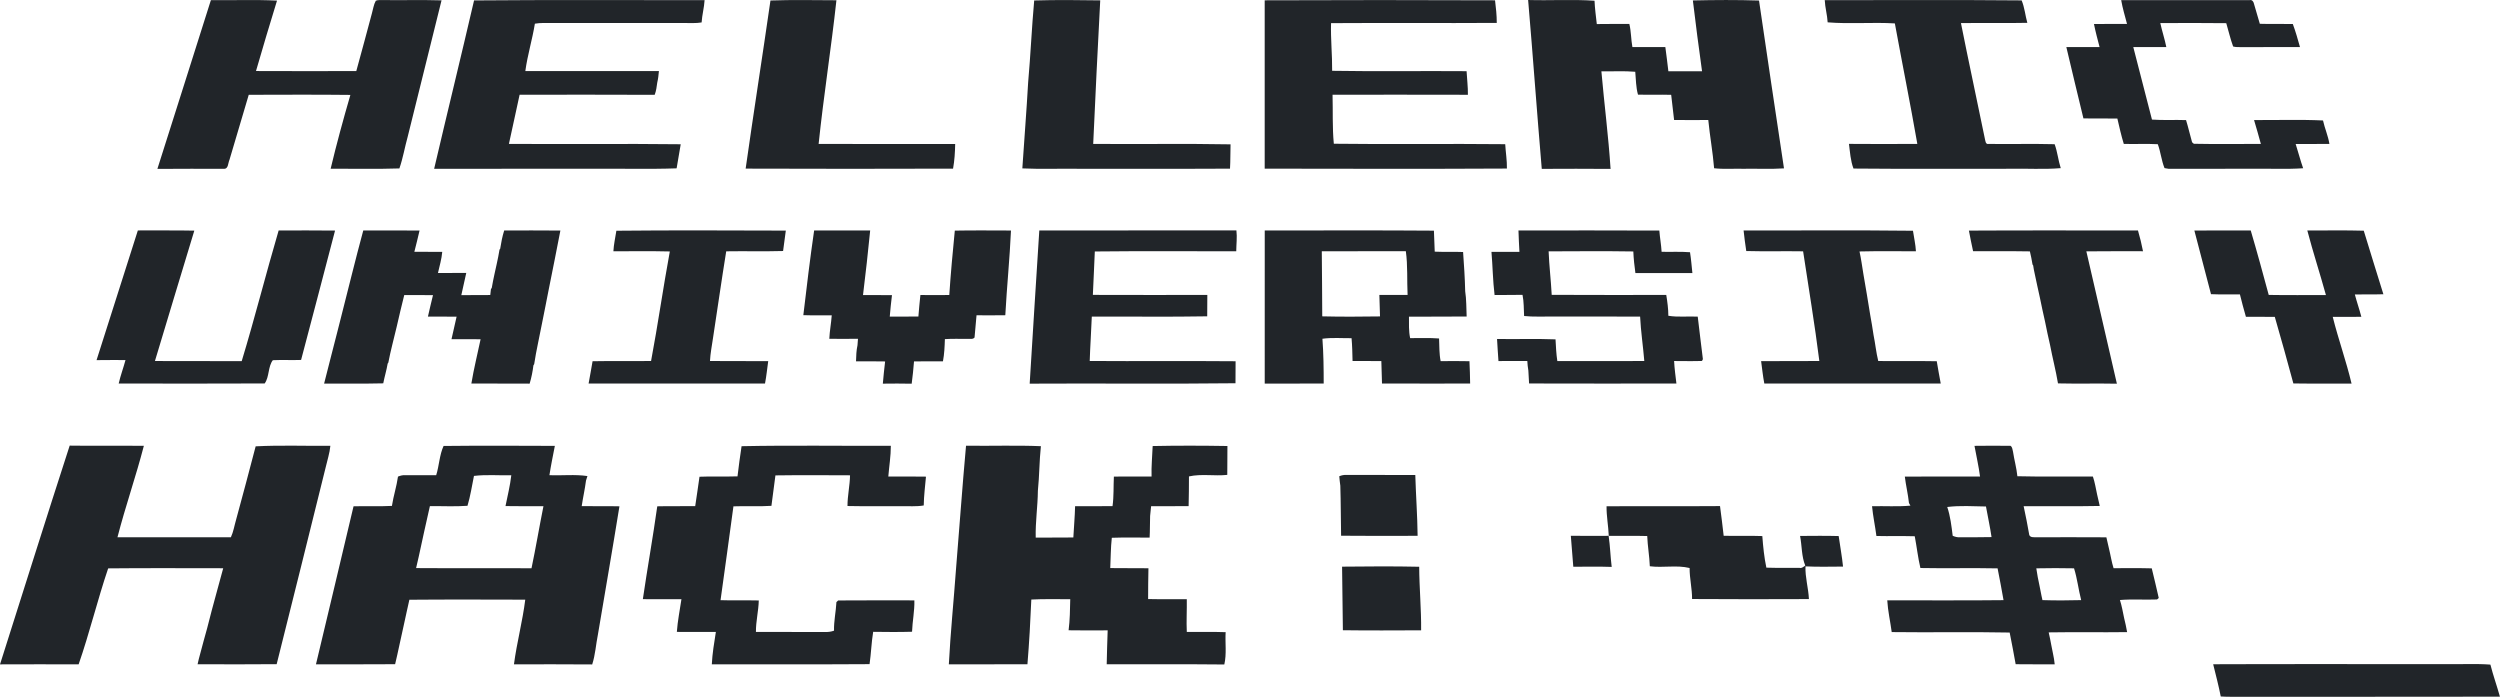
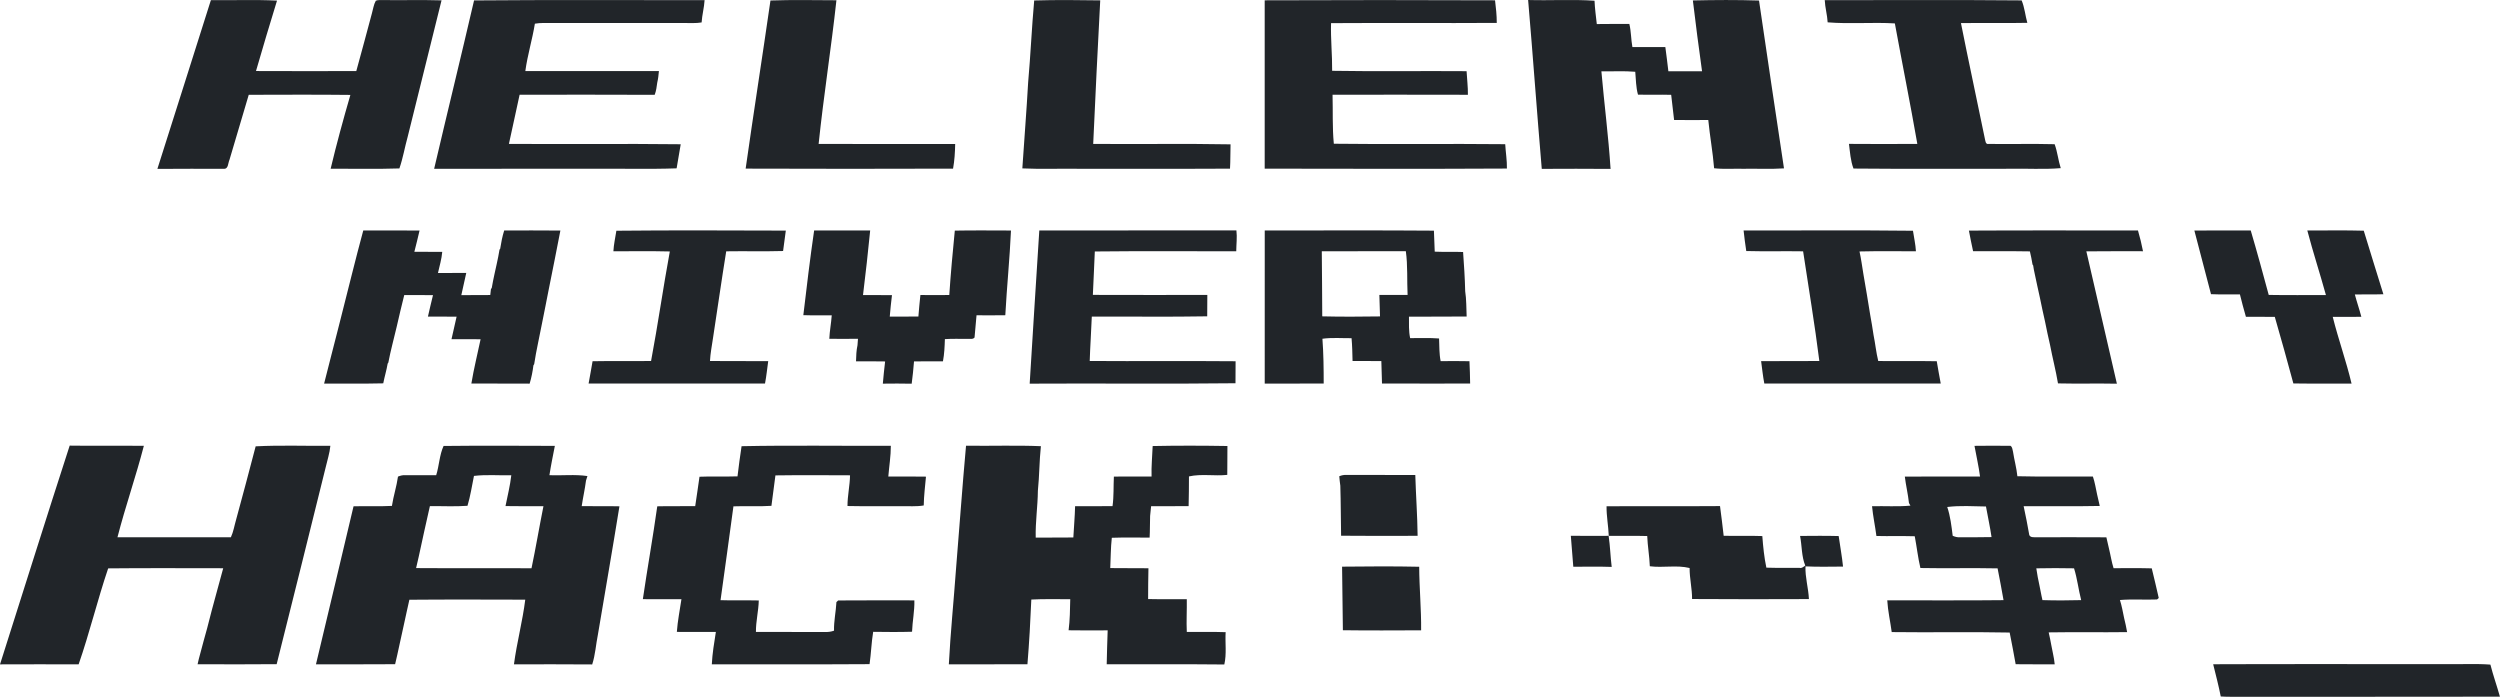
<svg xmlns="http://www.w3.org/2000/svg" width="1475.8pt" height="411.33pt" version="1.1" viewBox="0 0 1475.8 411.33">
  <g transform="translate(-169.92 -83.23)" fill="#212529">
    <path d="m294.41 83.32c13.01 0.14 26.05-0.39 39.04 0.27-4.29 13.81-8.37 27.69-12.41 41.57 19.73 0.1 39.47 0.06 59.21 0.02 3.19-11.32 6.12-22.71 9.21-34.05 0.74-2.49 1.01-5.17 2.31-7.46 1.32-0.62 2.86-0.29 4.28-0.4 11.51 0.15 23.02-0.18 34.52 0.17-6.66 26.81-13.3 53.61-19.96 80.42-1.74 6.23-2.79 12.69-4.92 18.8-13.5 0.45-27.06 0.11-40.58 0.16 3.48-14.61 7.46-29.14 11.65-43.56-20-0.24-40-0.1-60-0.07-3.72 12.79-7.63 25.54-11.36 38.33-0.9 1.81-0.58 5.59-3.38 5.34-13.06 0.05-26.13-0.09-39.19 0.07 10.48-33.22 21.15-66.38 31.58-99.61z" />
    <path d="m449.77 83.48c45.36-0.41 90.73-0.08 136.09-0.17-0.26 4.44-1.49 8.74-1.76 13.17-3.35 0.58-6.74 0.3-10.11 0.34h-78.01c-3.44 0.01-6.9-0.2-10.31 0.39-1.52 9.4-4.36 18.54-5.64 27.98 26.29 0.05 52.57 0.02 78.86 0.01-0.21 2.27-0.44 4.55-0.98 6.77-0.33 2.45-0.63 4.92-1.52 7.24-26.58-0.14-53.16-0.06-79.74-0.05-0.86 3.95-1.74 7.9-2.57 11.85-1.28 5.72-2.49 11.44-3.74 17.17 33.8 0.24 67.62-0.19 101.42 0.21-0.82 4.74-1.61 9.48-2.42 14.22-16.43 0.58-32.89 0.08-49.33 0.25-31.27 0.02-62.54-0.04-93.81 0.03 7.75-33.16 15.88-66.24 23.57-99.41z" />
    <path d="m624.74 83.52c12.97-0.47 25.96-0.18 38.94-0.14-3.08 28.31-7.56 56.49-10.51 84.82 26.87 0.09 53.74-0.01 80.61 0.05-0.09 4.86-0.39 9.74-1.25 14.53-40.81 0.12-81.63 0.16-122.44-0.01 4.69-33.11 9.89-66.15 14.65-99.25z" />
    <path d="m780.43 83.51c12.98-0.4 25.99-0.26 38.98-0.06-1.45 28.24-2.93 56.48-4.15 84.73 27.02 0.26 54.07-0.26 81.08 0.26-0.17 4.78-0.02 9.57-0.32 14.35-29.98 0.17-59.96 0.02-89.94 0.07-10.88-0.14-21.78 0.28-32.65-0.22 1.11-16.93 2.48-33.84 3.43-50.78 1.44-16.09 2.12-32.25 3.57-48.35z" />
    <path d="m916.49 83.41c45.32-0.19 90.66-0.18 135.98 0 0.54 4.43 1.03 8.87 1.02 13.34-32.6 0.22-65.21-0.08-97.82 0.14-0.28 9.4 0.74 18.75 0.64 28.14 26.44 0.45 52.91 0.01 79.36 0.22 0.23 4.65 0.86 9.27 0.78 13.93-26.63-0.09-53.27-0.03-79.9-0.03 0.26 9.64-0.17 19.31 0.75 28.93 33.72 0.44 67.46-0.1 101.18 0.27 0.27 4.8 1.09 9.56 1 14.38-47.66 0.26-95.33 0.13-142.99 0.06 0.01-33.12 0-66.25 0-99.38z" />
    <path d="m1072 83.23c13.05 0.39 26.17-0.46 39.2 0.43 0.19 4.61 0.84 9.19 1.34 13.77 6.4-0.13 12.8-0.02 19.21-0.07 1.09 4.47 0.97 9.12 1.8 13.65 6.48 0.02 12.96 0.02 19.45 0 0.71 4.75 1.17 9.53 1.79 14.29 6.62 0.03 13.25 0.05 19.88-0.01-1.99-13.91-3.71-27.85-5.42-41.8 13-0.3 26.05-0.38 39.05 0.05 4.82 33.04 9.77 66.06 14.74 99.08-7.98 0.54-16 0.1-23.99 0.24-5.76-0.15-11.54 0.34-17.26-0.31-0.77-9.53-2.51-18.96-3.44-28.48-6.73 0.03-13.46 0.06-20.18-0.01-0.53-4.96-1.16-9.9-1.72-14.85-6.54-0.2-13.08 0.06-19.6-0.12-1.22-4.37-1.21-8.99-1.61-13.5-6.65-0.57-13.33-0.15-19.99-0.25 1.68 19.2 4.18 38.35 5.42 57.59-13.54-0.12-27.08-0.09-40.62-0.02-2.84-33.22-5.2-66.47-8.05-99.68z" />
    <path d="m1247.1 83.31c38.74 0.08 77.5-0.23 116.23 0.15 1.76 4.19 2.13 8.87 3.36 13.25-13.06 0.29-26.12-0.03-39.18 0.16 4.51 22.73 9.46 45.37 14.08 68.08 0.36 1.25 0.31 3.71 2.36 3.25 12.94 0.18 25.91-0.18 38.86 0.16 1.69 4.56 2.1 9.5 3.61 14.13-10.11 0.86-20.31 0.13-30.45 0.37-30.63-0.09-61.28 0.18-91.9-0.13-1.76-4.58-2.04-9.7-2.67-14.56 13.45 0.11 26.9 0.1 40.36 0.01-4.15-23.76-8.91-47.41-13.27-71.13-13.2-0.79-26.51 0.45-39.67-0.63-0.24-4.41-1.51-8.69-1.72-13.11z" />
-     <path d="m1422.1 83.32c25.31-0.05 50.62 0 75.94-0.03 1.32-0.28 2.19 0.91 2.42 2.08 1.19 3.96 2.33 7.93 3.48 11.91 6.48 0.19 12.98 0.04 19.47 0.1 1.66 4.46 2.95 9.05 4.24 13.63-11.54 0.04-23.08-0.02-34.62 0.04-1.64-0.06-3.3 0.11-4.85-0.38-1.65-4.49-2.69-9.18-4.05-13.76-12.98-0.18-25.96-0.09-38.94-0.05 1.04 4.75 2.6 9.38 3.55 14.15-6.51 0.03-13.01 0.01-19.5 0.01 3.64 14.28 7.37 28.53 11.03 42.81 6.69 0.49 13.41 0.05 20.12 0.3 1.34 4.32 2.3 8.74 3.56 13.08 0.26 0.23 0.77 0.68 1.03 0.9 13.18 0.28 26.38 0.08 39.57 0.08-1.26-4.72-2.64-9.41-4.02-14.09 13.57 0.09 27.16-0.39 40.71 0.25 1.02 4.68 3.03 9.09 3.77 13.84-6.64 0.1-13.28-0.01-19.91 0.07 1.52 4.75 2.75 9.59 4.41 14.3-10.12 0.69-20.29 0.11-30.43 0.3-16.36 0-32.72-0.01-49.07 0.01-0.58-0.1-1.74-0.29-2.33-0.39-1.85-4.54-2.26-9.53-3.97-14.12-6.69-0.35-13.39 0.02-20.07-0.17-1.52-4.93-2.63-9.96-3.8-14.98-6.68-0.09-13.36 0.02-20.03-0.07-3.46-14.02-6.72-28.09-10.09-42.13 6.54 0.02 13.07 0.02 19.62 0-1.18-4.51-2.39-9.02-3.31-13.59 6.51-0.11 13.01-0.03 19.52-0.04-1.22-4.67-2.63-9.3-3.45-14.06z" />
-     <path d="m251.3 219.26c11.11 0.09 22.22-0.13 33.33 0.12-7.81 25.64-15.51 51.31-23.25 76.97 17.08 0.1 34.15-0.04 51.22 0.08 7.76-25.56 14.27-51.5 21.81-77.14 11.1-0.01 22.2-0.1 33.3 0.05-6.68 25.46-13.28 50.94-20.05 76.37-5.56 0.21-11.13-0.12-16.68 0.15-2.92 3.83-2 9.83-4.81 13.73-28.72 0.16-57.45 0.06-86.18 0.04 1.06-4.7 2.78-9.21 4.02-13.86-5.69 0.02-11.39-0.05-17.09 0.05 8.19-25.5 16.2-51.05 24.38-76.56z" />
    <path d="m384.37 219.27c11.07 0.04 22.15-0.07 33.22 0.06-1.05 4.17-1.92 8.39-3.07 12.55 5.48 0.05 10.97 0.01 16.47 0.03-0.36 4.25-1.6 8.33-2.53 12.47 5.56-0.04 11.13-0.02 16.7-0.02-0.92 4.38-1.93 8.73-2.91 13.09 5.69-0.06 11.39 0.02 17.09-0.06 0.13-1.17 0.27-2.34 0.4-3.5l0.48-0.7c0.41-2.79 1.09-5.52 1.63-8.28 0.45-1.94 0.82-3.89 1.29-5.82 0.59-2.83 1.23-5.64 1.66-8.5l0.39-0.5c0.56-3.65 1.27-7.28 2.37-10.81 11.05 0.02 22.11-0.08 33.17 0.05-2.2 11.54-4.54 23.06-6.84 34.58-0.32 1.67-0.63 3.34-0.99 5-0.33 1.67-0.61 3.35-0.98 5.01-0.34 1.67-0.63 3.35-1 5.01-0.33 1.67-0.62 3.35-1 5.01-1.51 8.09-3.44 16.11-4.66 24.26l-0.44 0.69c-0.46 3.65-1.17 7.28-2.24 10.81-11.46-0.1-22.93 0.02-34.4-0.06 1.45-8.79 3.63-17.44 5.45-26.15-5.73-0.02-11.45 0.01-17.18-0.02 1.04-4.42 1.98-8.87 3.01-13.29-5.64-0.1-11.28-0.01-16.92-0.06 1.01-4.22 1.9-8.47 2.99-12.67-5.66-0.05-11.32 0-16.97-0.05-1.53 6.27-3.1 12.54-4.49 18.84-1.64 7.02-3.57 13.97-4.91 21.05l-0.39 0.56c-0.66 3.94-1.85 7.76-2.61 11.68-11.63 0.3-23.27 0.04-34.91 0.14 2.65-10.2 5.15-20.44 7.83-30.64 0.62-2.67 1.3-5.32 2.02-7.96 4.43-17.26 8.61-34.6 13.27-51.8z" />
    <path d="m533.78 219.44c33.33-0.34 66.68-0.17 100.02-0.08-0.48 4.02-1.07 8.03-1.61 12.05-11.18 0.33-22.38-0.01-33.57 0.18-2.75 17.04-5.18 34.14-7.8 51.21-0.64 4.5-1.56 8.98-1.78 13.54 11.45 0.13 22.91-0.04 34.37 0.09-0.62 4.41-1.05 8.84-1.89 13.22-34.72 0.02-69.43 0.02-104.14 0 0.75-4.4 1.66-8.77 2.35-13.18 11.51-0.22 23.02 0.01 34.53-0.12 4.04-21.49 7.11-43.17 11.07-64.68-11.1-0.28-22.21-0.08-33.31-0.11 0.2-4.09 1.15-8.08 1.76-12.12z" />
    <path d="m650.52 219.27c11.03 0.01 22.05-0.02 33.08 0.02-1.24 12.72-2.68 25.43-4.23 38.12 5.7 0.04 11.4-0.01 17.1 0.04-0.56 4.21-0.92 8.44-1.31 12.67 5.63 0.02 11.26 0.04 16.9-0.02 0.28-4.25 0.78-8.48 1.19-12.72 5.68 0.07 11.37 0.07 17.05 0 0.84-12.69 2.01-25.36 3.26-38.01 11.05-0.2 22.1-0.08 33.16-0.06-0.74 16.69-2.46 33.32-3.35 50.01-5.67 0.1-11.33 0.05-16.99 0.03-0.41 4.37-0.77 8.75-1.17 13.11-1.03 1.31-2.85 0.63-4.25 0.83-4.42 0-8.85-0.15-13.26 0.13-0.14 4.39-0.32 8.8-1.15 13.12-5.7-0.01-11.38-0.03-17.07 0.02-0.36 4.4-0.78 8.8-1.38 13.18-5.68-0.13-11.36-0.1-17.03-0.03 0.44-4.37 0.76-8.76 1.35-13.11-5.73-0.13-11.45-0.05-17.18-0.06 0.09-3.18 0.18-6.38 0.87-9.49 0.1-1.28 0.2-2.56 0.29-3.83-5.65 0.08-11.29 0.06-16.93 0.01 0.21-4.65 1.12-9.23 1.44-13.87-5.59-0.02-11.18 0.11-16.77-0.08 1.96-16.69 3.97-33.39 6.38-50.01z" />
    <path d="m783.44 219.27c38.79-0.01 77.57 0.02 116.36-0.02 0.49 4.1-0.07 8.21-0.1 12.32-27.83 0.02-55.67-0.2-83.49 0.11-0.3 8.54-0.82 17.08-1.15 25.63 22.52 0.1 45.04 0.03 67.57 0.03-0.02 4.21-0.1 8.41-0.07 12.62-22.7 0.41-45.42 0.06-68.13 0.17-0.32 8.74-0.96 17.45-1.23 26.19 28.71 0.21 57.41-0.1 86.11 0.16-0.02 4.33-0.07 8.66-0.06 12.99-40.49 0.48-81 0-121.49 0.24 1.77-30.15 3.83-60.29 5.68-90.44z" />
    <path d="m916.52 219.28c33.29 0.06 66.58-0.17 99.87 0.11 0.13 4.14 0.32 8.27 0.48 12.4 5.57 0.26 11.16-0.02 16.74 0.21 0.54 7.71 1.07 15.42 1.24 23.16 0.76 4.93 0.63 9.94 0.86 14.91-11.35 0.16-22.7-0.01-34.05 0.1 0.02 4.22-0.19 8.49 0.69 12.66 5.69 0.06 11.39-0.25 17.08 0.21 0.2 4.46 0.04 8.97 0.93 13.38 5.67-0.05 11.33-0.09 17.01 0.04 0.19 4.39 0.35 8.79 0.4 13.19-17.35 0-34.69 0.06-52.03-0.03-0.08-4.42-0.21-8.84-0.39-13.26-5.67 0.03-11.33 0.05-16.99-0.01-0.1-4.5-0.19-9-0.59-13.48-5.73 0.06-11.51-0.46-17.2 0.33 0.66 8.79 0.75 17.6 0.75 26.42-11.6 0.11-23.21 0-34.81 0.06-0.03-30.14-0.04-60.27 0.01-90.4m33.68 12.3c0.05 12.8 0.28 25.6 0.27 38.4 11.36 0.28 22.73 0.2 34.1 0.04-0.17-4.23-0.29-8.46-0.39-12.7 5.55 0.05 11.11 0.05 16.67 0.01-0.42-8.6 0.15-17.29-1.04-25.82-16.53 0.09-33.07-0.04-49.61 0.07z" />
-     <path d="m1066.3 219.3c27.72-0.02 55.44-0.11 83.16 0.04 0.32 4.2 1.1 8.34 1.34 12.54 5.59 0.13 11.18-0.19 16.77 0.25 0.64 4.07 0.97 8.19 1.4 12.29-11.21 0.02-22.43 0.01-33.64 0-0.6-4.23-1.05-8.48-1.23-12.75-16.66-0.26-33.34-0.13-50-0.06 0.34 8.57 1.38 17.1 1.82 25.68 22.54 0.15 45.09 0.03 67.63 0.06 0.66 4.07 1.21 8.16 1.23 12.29 5.73 0.94 11.57 0.21 17.35 0.51 1.03 8.36 1.96 16.73 3.04 25.09-0.13 0.27-0.4 0.8-0.53 1.07-5.49 0.2-10.98 0.03-16.46 0.04 0.22 4.45 0.84 8.87 1.36 13.29-28.99 0.02-57.98 0.07-86.97-0.03-0.14-2.54-0.24-5.08-0.43-7.61-0.35-1.86-0.49-3.77-0.62-5.65-5.68 0.05-11.36 0.05-17.03 0.01-0.38-4.34-0.52-8.69-0.84-13.02 11.5 0.2 23.02-0.23 34.52 0.22 0.25 4.27 0.41 8.57 1.07 12.81 17.11 0.01 34.22 0.05 51.34-0.02-0.72-8.75-2.04-17.45-2.47-26.22-17.37-0.07-34.74-0.01-52.11-0.03-5.46-0.1-10.94 0.27-16.37-0.32-0.24-4.17-0.09-8.38-0.94-12.49-5.5 0.14-11 0-16.49 0.11-1.04-8.46-1.12-17-1.84-25.49 5.5 0 11-0.03 16.51 0.02-0.21-4.21-0.47-8.41-0.57-12.63z" />
    <path d="m1199.2 219.3c33.32 0.05 66.66-0.25 99.98 0.15 0.58 4.04 1.54 8.02 1.75 12.11-11.11 0.03-22.21-0.17-33.31 0.11 0.98 4.39 1.55 8.87 2.29 13.31 1.39 7.98 2.73 15.98 4 23.98 0.74 3.98 1.39 7.99 1.99 12 1.06 5.1 1.52 10.31 2.78 15.38 11.51 0.15 23.02-0.09 34.54 0.13 0.68 4.41 1.58 8.78 2.35 13.18-34.71 0.03-69.42 0.01-104.14 0-0.85-4.37-1.28-8.82-1.89-13.23 11.45-0.12 22.91 0.04 34.37-0.08-2.71-21.64-6.34-43.17-9.58-64.75-11.19-0.19-22.38 0.14-33.56-0.17-0.57-4.04-1.19-8.06-1.57-12.12z" />
    <path d="m1332.2 219.36c33.27-0.19 66.54-0.07 99.81-0.06 1.17 4.03 2.18 8.11 2.97 12.24-11.16 0.04-22.31-0.09-33.45 0.07 6.05 26.03 11.98 52.1 18.03 78.13-11.59-0.24-23.19 0.1-34.77-0.18-1.27-7.62-3.25-15.09-4.68-22.67-1.09-4.65-2.06-9.32-3-13.99-1.08-4.65-2.05-9.32-3.01-13.99-1.09-4.65-2.01-9.33-3.03-13.98-0.4-1.65-0.68-3.33-0.93-5l-0.39-0.57c-0.39-2.6-0.96-5.17-1.55-7.73-11.18-0.21-22.36-0.02-33.53-0.11-0.88-4.04-1.71-8.1-2.47-12.16z" />
    <path d="m1465.3 219.33c11.08-0.13 22.17-0.03 33.27-0.05 3.73 12.62 7.19 25.34 10.62 38.05 11.25 0.2 22.51 0.06 33.77 0.08-3.52-12.75-7.64-25.33-10.99-38.12 11.1 0.05 22.21-0.2 33.32 0.13 3.8 12.52 7.72 25.01 11.59 37.51-5.62 0.19-11.24 0.01-16.85 0.13 1.16 4.44 2.69 8.76 3.84 13.2-5.64 0.01-11.27-0.03-16.89 0.03 3.3 13.23 7.97 26.11 11.11 39.38-11.45-0.07-22.9 0.1-34.35-0.08-3.57-13.12-7.15-26.24-10.96-39.29-5.69-0.09-11.37-0.02-17.05-0.04-1.25-4.39-2.48-8.79-3.54-13.22-5.69-0.08-11.39 0.11-17.07-0.15-3.27-12.52-6.6-25.03-9.82-37.56z" />
    <path d="m211.05 346.29c14.59 0.21 29.19-0.03 43.79 0.12-4.68 18.12-10.92 35.84-15.58 53.97 22.32-0.02 44.64 0 66.96-0.01 1.51-3.25 2.04-6.82 3.04-10.23 3.89-14.47 7.86-28.92 11.58-43.43 14.67-0.76 29.41-0.18 44.1-0.3-0.4 4.36-1.83 8.53-2.79 12.78-9.65 38.7-19.13 77.44-28.91 116.11-15.56 0.16-31.12 0.09-46.68 0.04 0.49-2.1 0.93-4.21 1.56-6.27 1.35-4.99 2.64-9.99 4.07-14.95 0.85-3.43 1.81-6.82 2.64-10.25 2.36-8.38 4.47-16.82 6.85-25.2-22.64 0-45.28-0.16-67.91 0.08-6.34 18.69-10.96 38.01-17.44 56.66-15.47-0.04-30.94-0.06-46.41 0.01 13.7-43.04 27.19-86.16 41.13-129.13z" />
    <path d="m431.77 346.49c21.88-0.25 43.79-0.13 65.69-0.05-1.11 5.75-2.32 11.5-3.2 17.3 7.47 0.32 15.02-0.59 22.43 0.52-0.28 0.89-0.56 1.78-0.84 2.67-0.65 5.06-1.79 10.04-2.54 15.09 7.43 0.1 14.86-0.08 22.28 0.1-4.07 25.24-8.46 50.43-12.7 75.65-1.2 5.87-1.52 11.97-3.38 17.69-15.4-0.16-30.8-0.05-46.19-0.06 1.68-12.81 5.08-25.36 6.67-38.18-22.8-0.05-45.61-0.15-68.41 0.05-0.53 2.26-1.05 4.51-1.51 6.79-0.7 3-1.35 6.01-1.97 9.03-1.71 7.4-3.15 14.85-4.93 22.23-15.58 0.15-31.16 0.02-46.73 0.07 7.38-31.1 14.88-62.16 22.18-93.28 7.55-0.23 15.11 0.17 22.66-0.24 0.88-5.83 2.77-11.46 3.58-17.3 1.32-0.52 2.69-0.93 4.13-0.83 6.14 0 12.28 0.05 18.42 0 1.79-5.65 1.89-11.86 4.36-17.25m17.94 17.68c-1.21 5.89-2.09 11.88-3.82 17.64-7.38 0.55-14.81 0.1-22.2 0.21-2.3 9.99-4.45 20-6.63 30.02-0.48 2.18-0.96 4.36-1.51 6.54 22.71 0.17 45.42-0.05 68.13 0.11 2.55-12.17 4.6-24.44 7.05-36.64-7.47-0.05-14.94 0.09-22.4-0.08 1.2-6.05 2.73-12.04 3.42-18.17-7.34 0.14-14.74-0.51-22.04 0.37z" />
    <path d="m607.69 346.63c29.35-0.61 58.74-0.1 88.11-0.25 0.01 6.08-1 12.1-1.49 18.15 7.41 0.03 14.82-0.08 22.23 0.07-0.51 5.66-1.23 11.31-1.32 17.01-4.37 0.76-8.81 0.34-13.21 0.43-10.6-0.05-21.2 0.13-31.8-0.1-0.02-6.09 1.41-12.05 1.5-18.13-14.68-0.05-29.36-0.16-44.04 0.05-0.75 5.99-1.56 11.98-2.36 17.97-7.46 0.51-14.95 0.01-22.43 0.3-2.4 18.48-5.12 36.92-7.61 55.39 7.52 0.27 15.05-0.02 22.57 0.17-0.14 6.23-1.74 12.32-1.68 18.56 13.59 0.1 27.19-0.02 40.78 0.07 1.8 0.05 3.61-0.17 5.32-0.79-0.14-5.68 1.13-11.24 1.42-16.89 0.26-0.24 0.77-0.72 1.03-0.95 14.99-0.14 29.99-0.03 44.98-0.05 0.17 6.21-1.15 12.32-1.37 18.52-7.64 0.23-15.3 0.15-22.95 0.05-1.04 6.32-1.21 12.74-2.13 19.08-31.04 0.22-62.08 0.02-93.12 0.1 0.32-6.41 1.38-12.76 2.39-19.1-7.68-0.03-15.35 0.04-23.03-0.04 0.46-6.48 1.75-12.88 2.71-19.3-7.6-0.03-15.19 0-22.78-0.02 2.67-18.29 5.95-36.5 8.51-54.81 7.46-0.18 14.93 0 22.4-0.11 0.82-5.79 1.76-11.56 2.53-17.35 7.48-0.33 14.96 0.03 22.44-0.22 0.66-5.95 1.54-11.88 2.4-17.81z" />
    <path d="m740.18 346.34c14.73 0.22 29.48-0.33 44.2 0.28-0.94 8.75-0.88 17.56-1.78 26.32-0.08 9.24-1.51 18.41-1.28 27.66 7.4-0.12 14.81 0.06 22.22-0.11 0.31-6.15 0.89-12.29 1.03-18.45 7.37 0 14.73 0.04 22.1-0.03 0.81-5.78 0.5-11.63 0.79-17.44 7.42-0.08 14.83-0.03 22.25-0.04-0.19-6.01 0.42-11.99 0.65-17.99 14.7-0.31 29.43-0.26 44.13-0.02 0.03 5.68-0.1 11.36-0.09 17.04-7.52 0.82-15.23-0.75-22.62 0.91 0.03 5.85-0.08 11.7-0.2 17.55-7.38 0.06-14.77 0-22.14 0.03-0.17 1.92-0.34 3.84-0.59 5.75-0.16 4.26-0.04 8.53-0.29 12.79-7.44 0.01-14.89-0.17-22.32 0.1-0.67 5.94-0.62 11.92-0.92 17.89 7.51 0.15 15.02-0.03 22.54 0.1-0.1 6.06-0.21 12.12-0.19 18.18 7.6 0.18 15.21 0.02 22.83 0.1 0.11 6.43-0.3 12.87 0 19.31 7.64 0.1 15.29-0.14 22.93 0.14-0.37 6.34 0.67 12.87-0.78 19.08-23.14-0.26-46.29-0.02-69.43-0.12 0.09-6.68 0.38-13.35 0.57-20.03-7.69 0.03-15.37 0.1-23.06-0.04 0.77-6.08 0.84-12.23 0.97-18.35-7.66 0.07-15.33-0.23-22.98 0.2-0.53 12.75-1.24 25.48-2.29 38.19-15.47 0.1-30.94 0.01-46.4 0.05 0.98-18.83 2.9-37.61 4.25-56.43 2.01-24.2 3.69-48.43 5.9-72.62z" />
    <path d="m1335.5 346.42c7.08-0.07 14.18-0.12 21.28-0.01 1.13 0.75 1.13 2.32 1.47 3.52 0.73 4.83 2.09 9.56 2.57 14.43 14.84 0.38 29.71 0.07 44.57 0.16 1.18 3.41 1.71 7.01 2.48 10.53 0.53 2.28 1.03 4.57 1.58 6.86-14.98 0.31-29.96 0.06-44.93 0.13 1.22 5.66 2.35 11.34 3.33 17.05 0.78 1.57 2.57 1.23 4.04 1.3 13.82 0 27.65-0.08 41.47 0.03 0.56 2.2 1.07 4.41 1.53 6.65 0.96 3.84 1.51 7.78 2.71 11.57 7.52 0.04 15.04-0.12 22.55 0.1 1.48 5.8 2.74 11.66 4.12 17.49-0.25 0.22-0.76 0.66-1.01 0.88-7.3 0.3-14.62-0.3-21.9 0.32 1.11 3.48 1.73 7.1 2.48 10.68 0.69 2.72 1.27 5.49 1.76 8.27-15.44 0.21-30.87-0.1-46.3 0.16 0.57 2.49 1.11 5 1.55 7.54 0.38 1.65 0.64 3.33 1 5.01 0.51 2.06 0.74 4.17 1 6.29-7.68-0.02-15.36 0.06-23.04-0.05-1.11-6.25-2.3-12.48-3.54-18.7-23.2-0.48-46.42 0.04-69.63-0.27-0.83-6.25-2.26-12.42-2.63-18.73 22.88-0.08 45.76 0.16 68.64-0.12-1.05-6.27-2.31-12.51-3.51-18.76-15.19-0.33-30.38 0.09-45.57-0.21-1.46-6.19-2.15-12.52-3.33-18.75-7.55-0.22-15.09 0.03-22.63-0.16-0.76-5.87-2.02-11.67-2.58-17.57 7.54-0.19 15.11 0.35 22.65-0.34-0.22-0.39-0.65-1.17-0.86-1.56-0.55-5.23-1.81-10.36-2.44-15.58 14.8-0.13 29.6 0 44.4-0.06-0.8-6.09-2.19-12.07-3.28-18.1m-16.08 36.09c1.83 5.46 2.51 11.3 3.22 17.01 1.36 0.58 2.8 0.99 4.34 0.87 6.19-0.06 12.39 0.07 18.59-0.11-0.88-6.06-2.22-12.03-3.29-18.06-7.6-0.12-15.31-0.65-22.86 0.29m52.58 36.22c0.45 3.46 1.17 6.87 1.89 10.29 0.39 1.96 0.74 3.92 1.17 5.89 0.14 0.64 0.42 1.93 0.56 2.58 7.61 0.24 15.24 0.22 22.86 0-1.61-6.21-2.29-12.66-4.21-18.77-7.42-0.17-14.85-0.13-22.27 0.01z" />
    <path d="m960.52 364.37c1.4-0.6 2.91-0.89 4.47-0.78 13.47 0.07 26.94-0.01 40.41 0.04 0.35 11.97 1.24 23.92 1.37 35.9-15.06 0.02-30.12 0.13-45.17-0.05-0.19-9.85-0.14-19.71-0.46-29.55-0.28-1.85-0.46-3.71-0.62-5.56z" />
    <path d="m1118.3 382.1c22.33-0.17 44.66 0.06 66.98-0.12 0.84 5.83 1.44 11.7 2.16 17.54 7.6 0.15 15.21-0.12 22.81 0.16 0.47 6.25 1.09 12.52 2.39 18.65 6.53 0.22 13.07 0.08 19.62 0.13 1.33 0.38 2.32-0.71 3.35-1.33-2.25-5.42-1.94-11.73-3.07-17.52 7.59-0.05 15.19-0.15 22.79 0.06 0.84 6.01 1.96 11.99 2.57 18.03-7.39 0.02-14.79 0.25-22.17-0.13-0.24 6.5 1.74 12.83 2.03 19.31-22.99 0.07-45.98 0.15-68.97-0.04 0.03-6.14-1.49-12.16-1.46-18.3-7.64-1.88-15.7-0.01-23.49-1.04-0.22-5.97-1.3-11.87-1.53-17.84-7.6-0.21-15.19-0.05-22.78-0.09 0.91 6.07 1.04 12.23 1.81 18.32-7.55-0.27-15.11-0.1-22.67-0.1-0.54-6.09-0.98-12.18-1.46-18.27 7.46 0.09 14.93 0.04 22.4 0.02-0.24-5.83-1.38-11.59-1.31-17.44z" />
    <path d="m962.18 417.74c15.17-0.16 30.36-0.28 45.52 0.06 0.06 12.51 1.27 24.99 1.14 37.52-15.4 0.05-30.8 0.16-46.19-0.05-0.15-12.51-0.27-25.02-0.47-37.53z" />
    <path d="m1476.4 475.35c45.85-0.19 91.7-0.02 137.55-0.08 8.7 0.17 17.43-0.36 26.11 0.29 1.61 6.38 3.86 12.58 5.61 18.93-52.59 0.14-105.17 0-157.75 0.07-2.37 0.02-4.72-0.03-7.05-0.18-1.24-6.4-2.93-12.7-4.47-19.03z" />
  </g>
</svg>